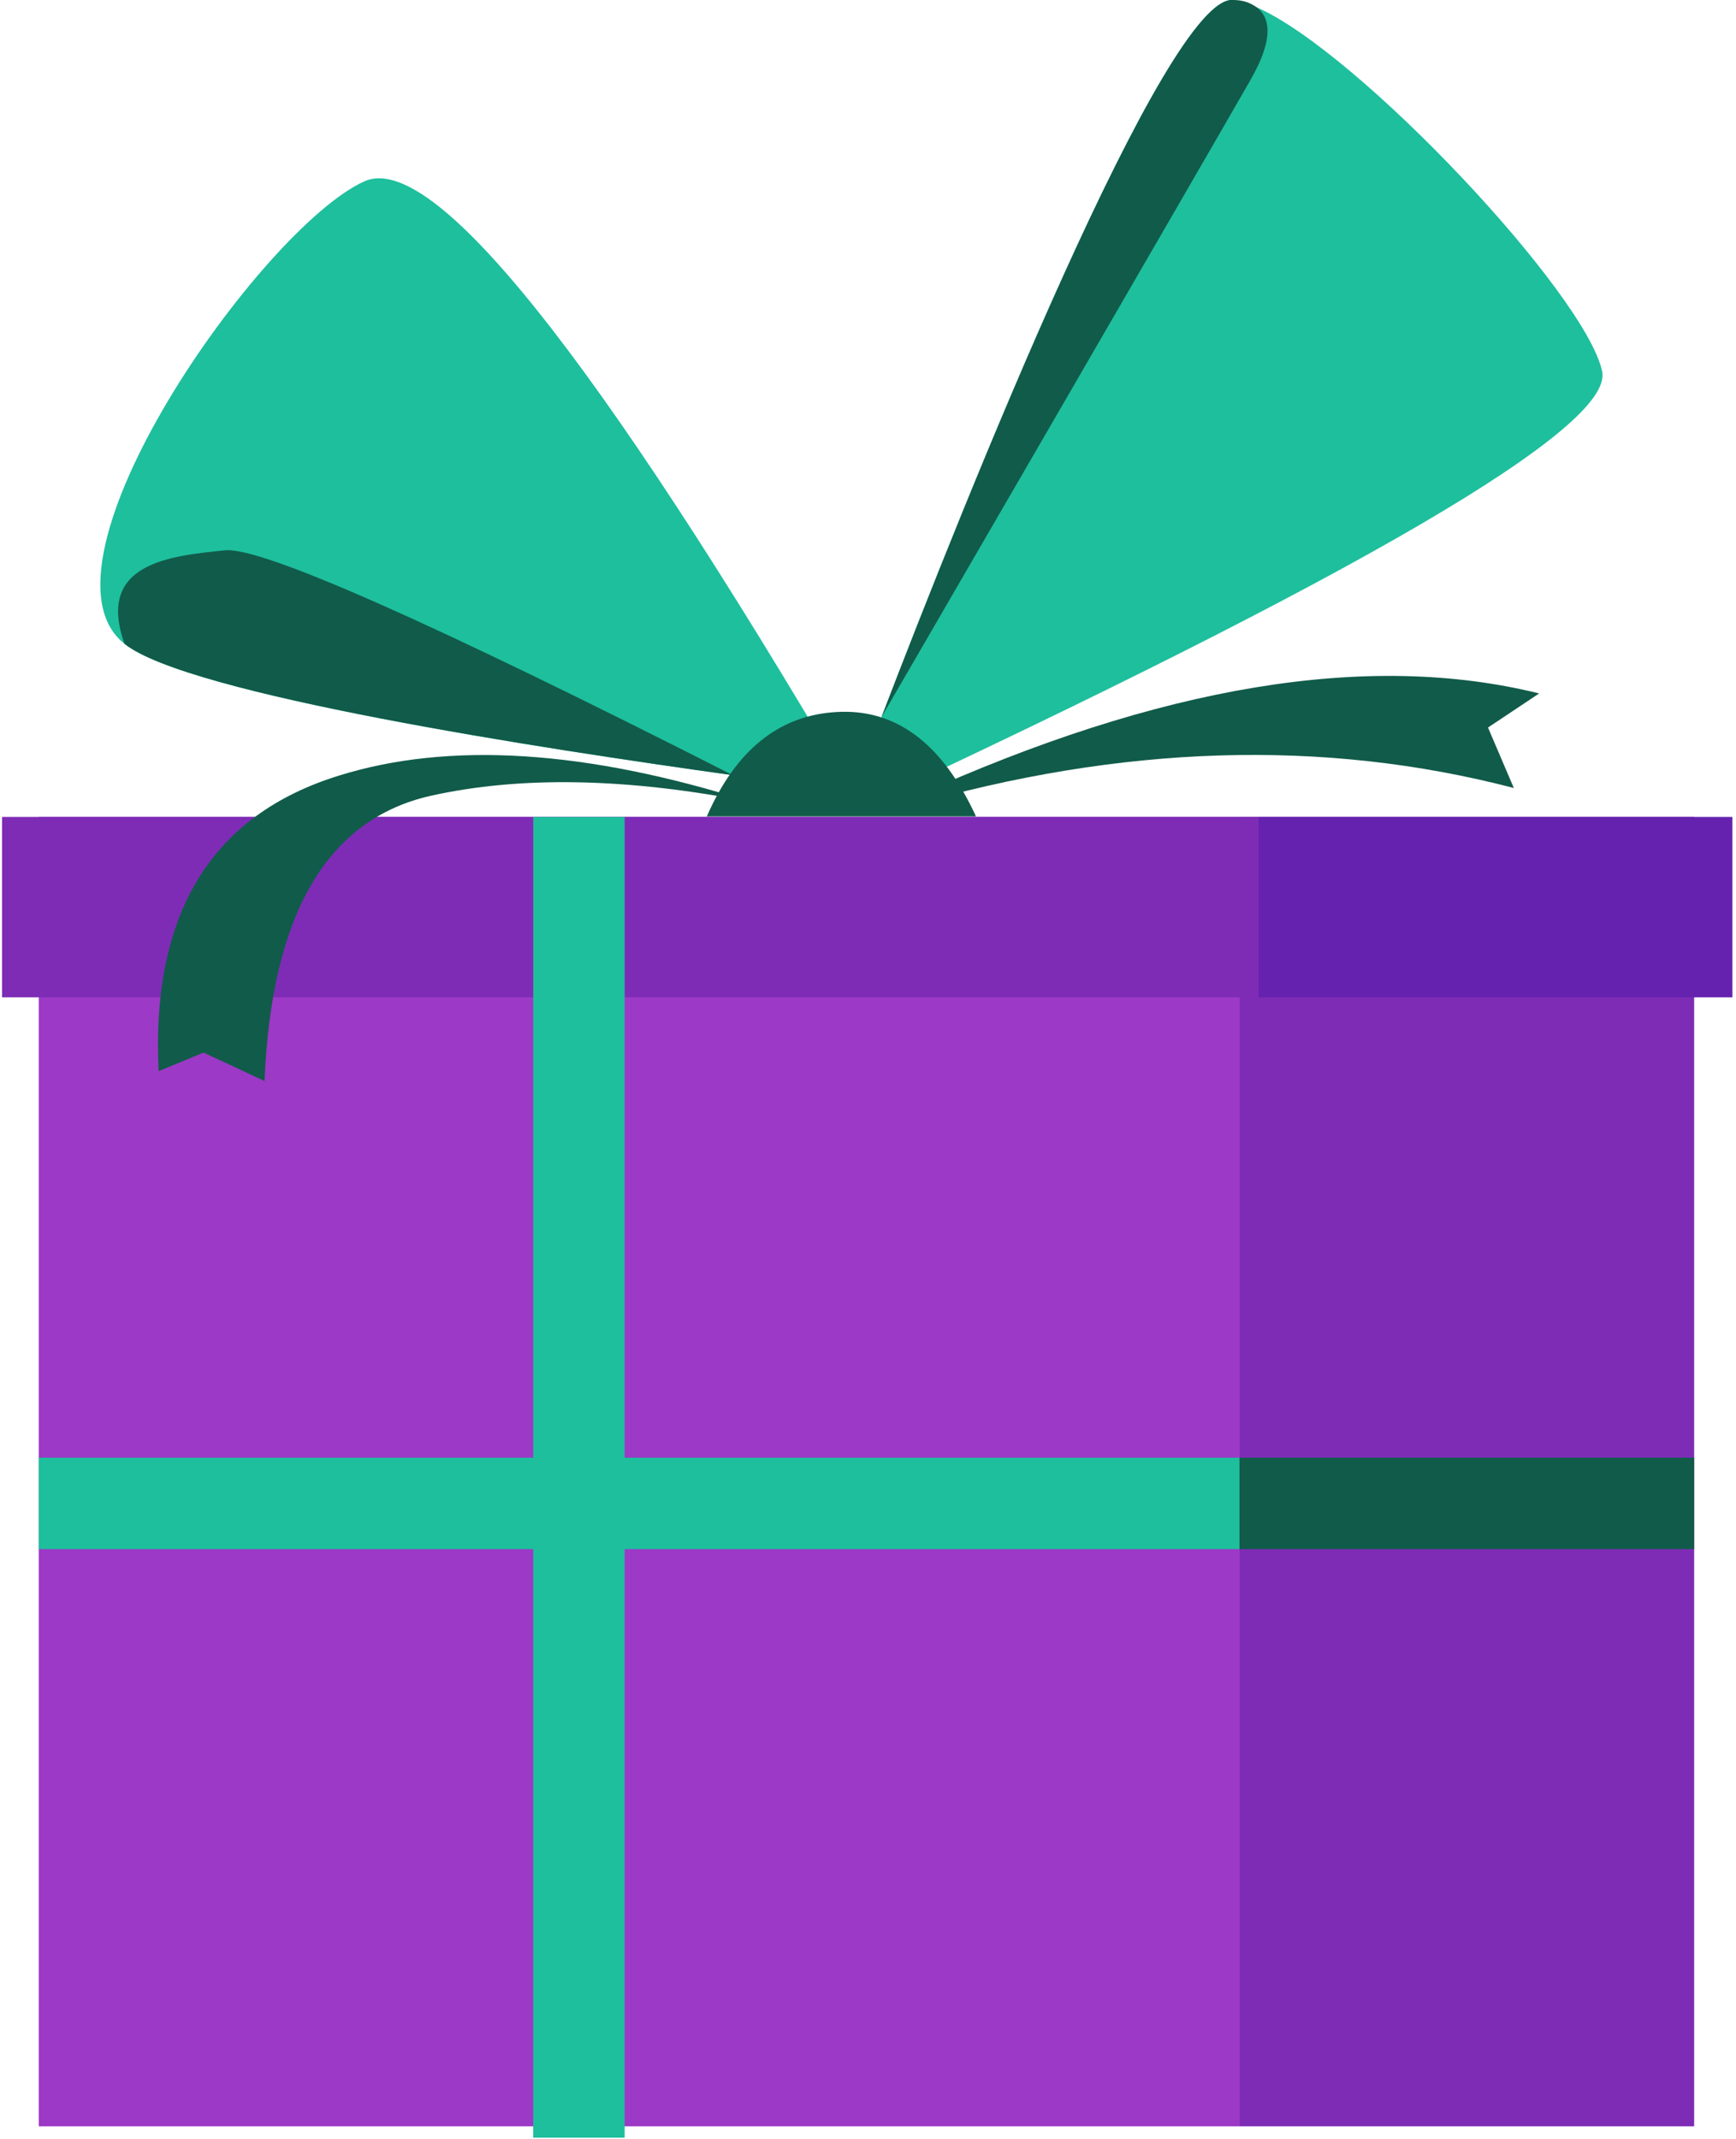
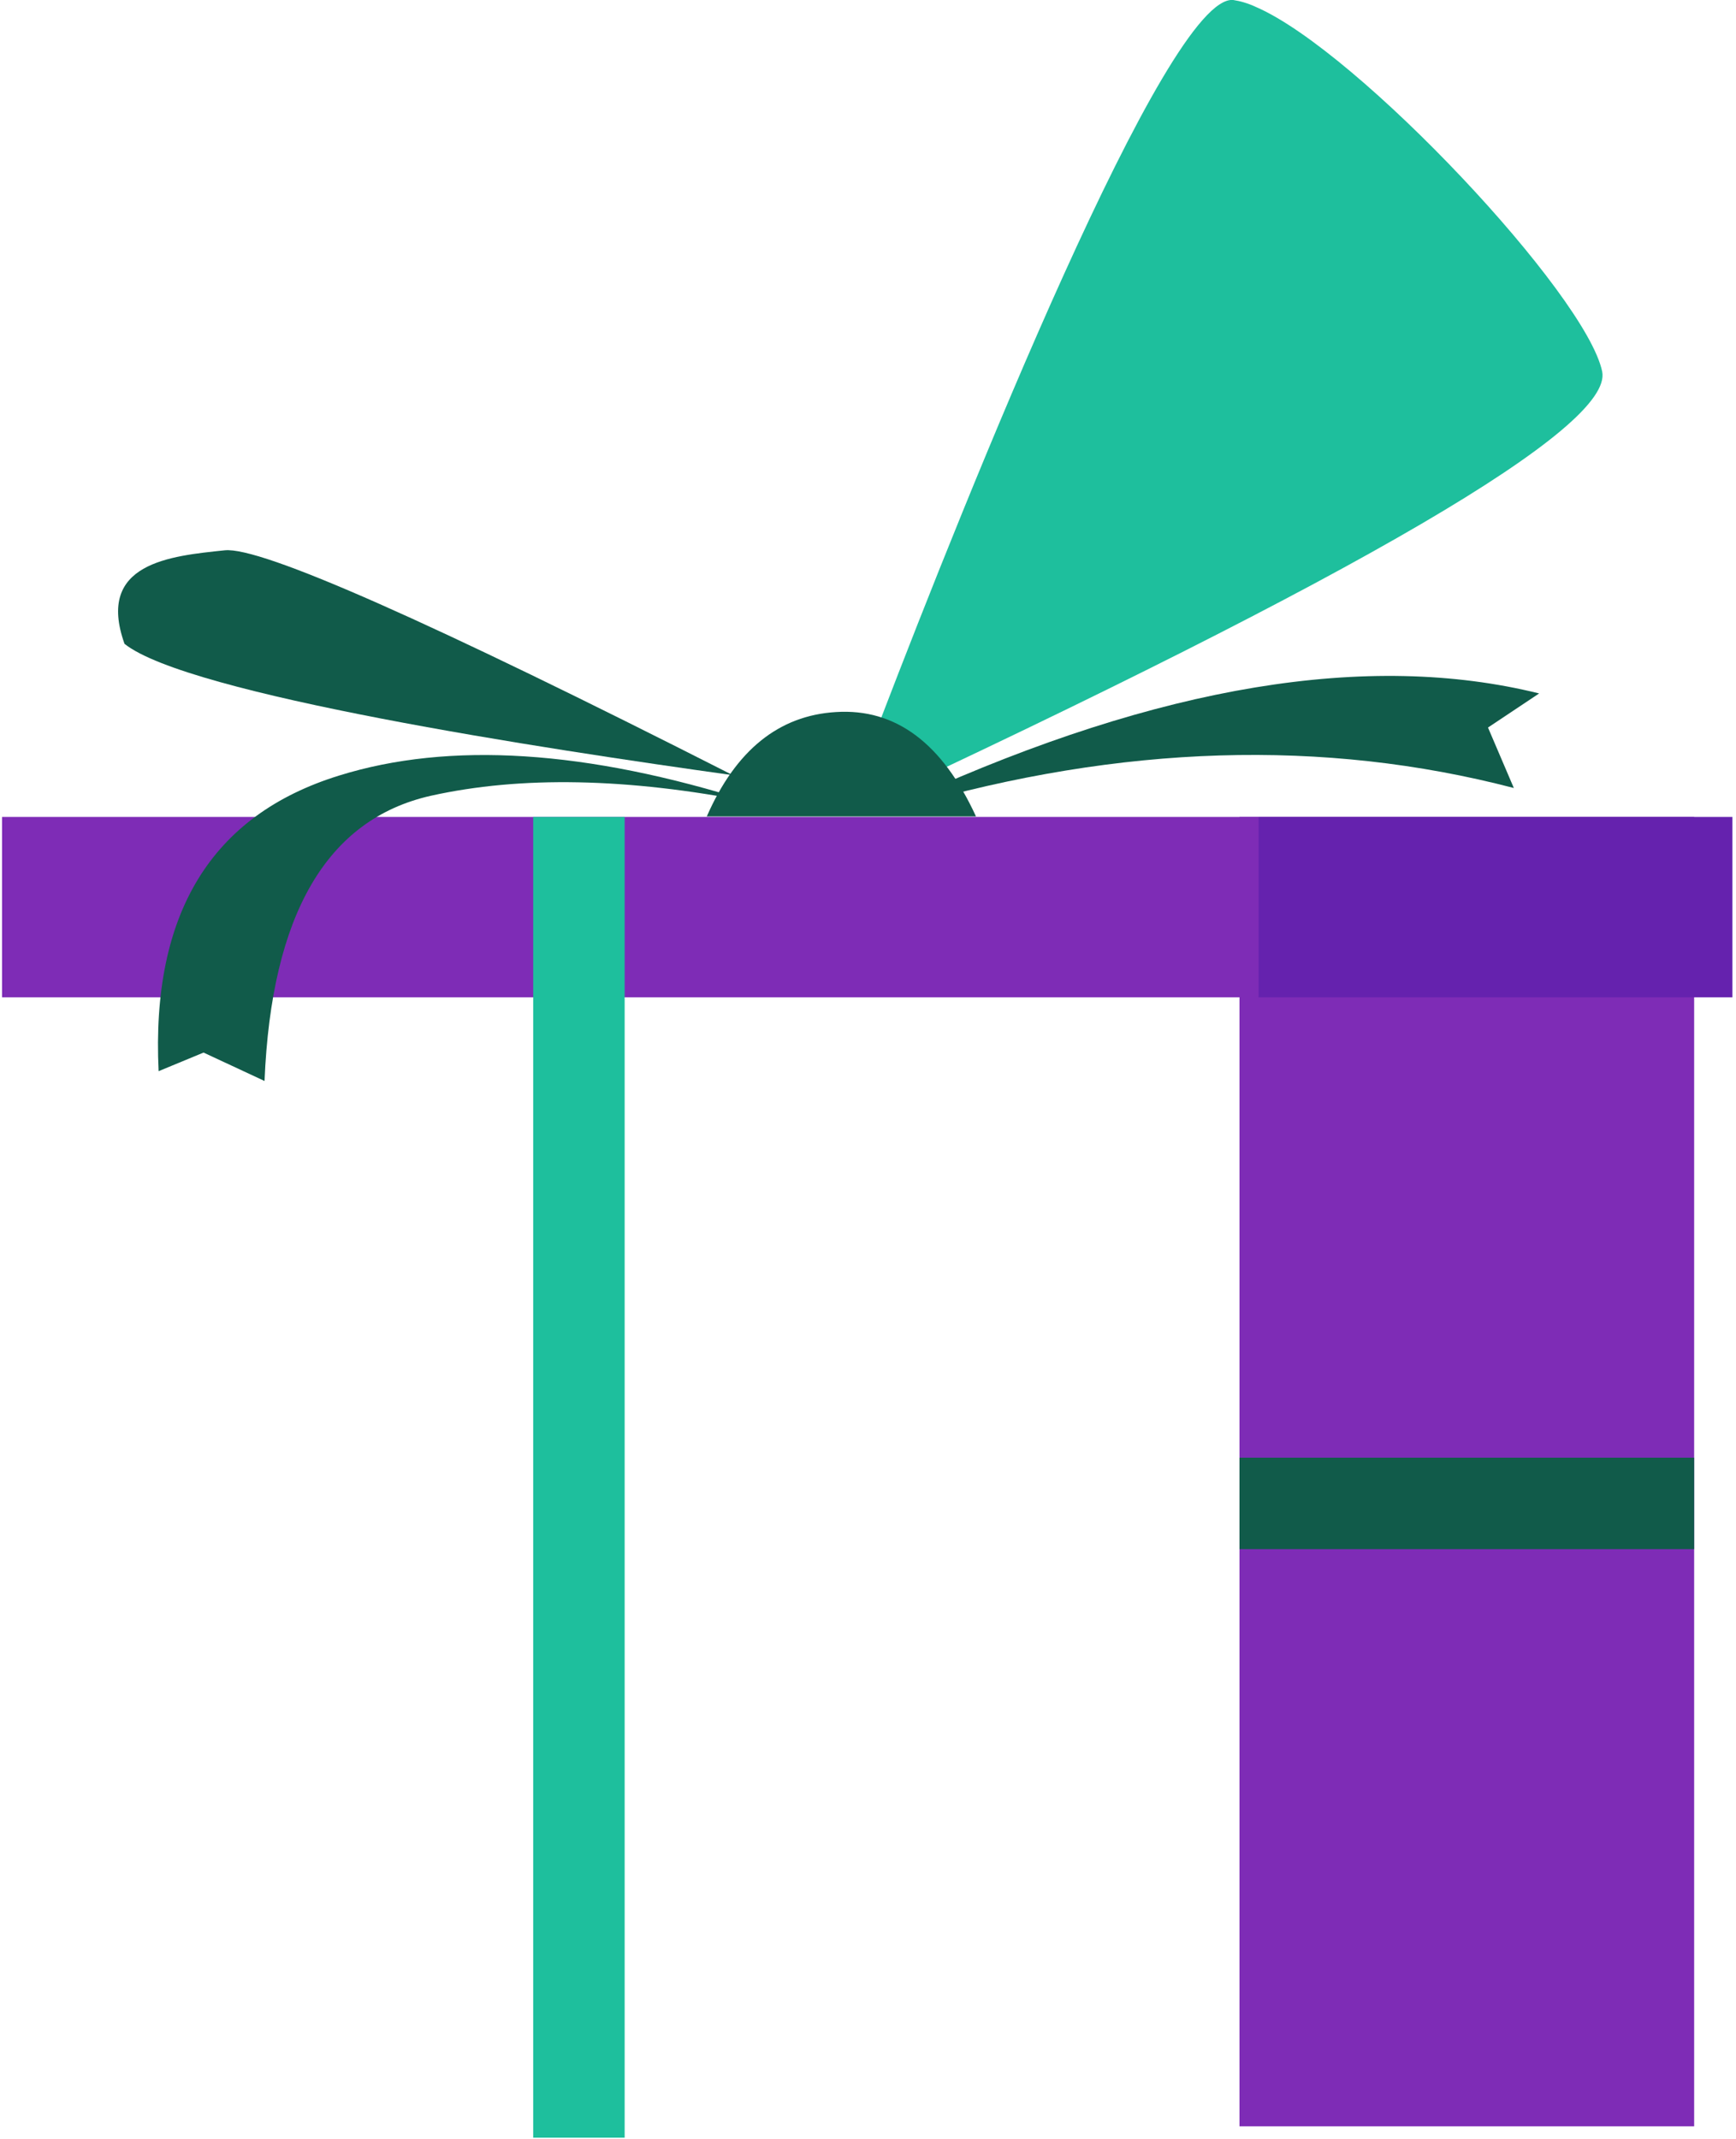
<svg xmlns="http://www.w3.org/2000/svg" version="1.2" viewBox="0 0 336 414" width="336" height="414">
  <style>.a{fill:#7e2cb6}.b{fill:#9c39c6}.c{fill:#1ebf9d}.d{fill:#115b4a}.e{fill:#6522ae}</style>
  <path class="a" d="m327.9 411.5h-88v-253.4h88z" />
-   <path class="b" d="m239.9 411.5h-232.4v-253.4h232.4z" />
-   <path class="c" d="m7.5 299.8v-17.7h232.4v17.7z" />
  <path class="d" d="m239.9 299.8v-17.7h88v17.7z" />
  <path class="d" d="m177 154.2q71.3-32.3 120.9-20l-9.9 6.6 5 11.7q-55.2-14.4-117.4 3.6z" />
-   <path class="c" d="m164.8 153q-9.3-1.1-23.1-3c-36.6-5.1-105.3-15.6-117.6-25.4-19.4-15.3 26.5-80.5 46.4-89.5q19.8-9 94.3 117.9z" />
  <path class="c" d="m310.1 71.9q3.3 16.1-146.7 85.8 2.8-7.4 7.2-18.9 0 0 0 0c16.2-42.2 55.3-140.1 68.1-138.8 1.3 0.2 2.8 0.6 4.5 1.4 19.7 8.6 63.8 55.6 66.9 70.5z" />
-   <path class="d" d="m241.9 15.7c-9.1 15.9-70.3 121.4-71.3 123.1 16.2-42.2 55.3-140.1 68.1-138.8q2.6 0 4.5 1.4c2.3 1.7 3.8 5.5-1.3 14.3z" />
  <path class="d" d="m141.8 150h-0.1c-36.6-5.1-105.3-15.6-117.6-25.4-5.6-15.7 8.9-17 19.4-18.1q10.5-1.1 98.3 43.5z" />
  <path class="d" d="m136.8 158q8.4-19.2 25-20.2 17.3-1.1 27.1 20.2z" />
  <path class="a" d="m243.6 193h-243.2v-34.9h243.2z" />
  <path class="e" d="m335.3 193h-91.7v-34.9h91.7z" />
  <path class="d" d="m83.4 154q-30.2 6.8-32.2 55.2l-11.8-5.5-8.7 3.6q-2.2-45.7 34.9-57.2 32.1-10 79.7 5.1-35.8-7-61.9-1.2z" />
  <path class="c" d="m120.9 413.7h-17.7v-255.6h17.7z" />
</svg>